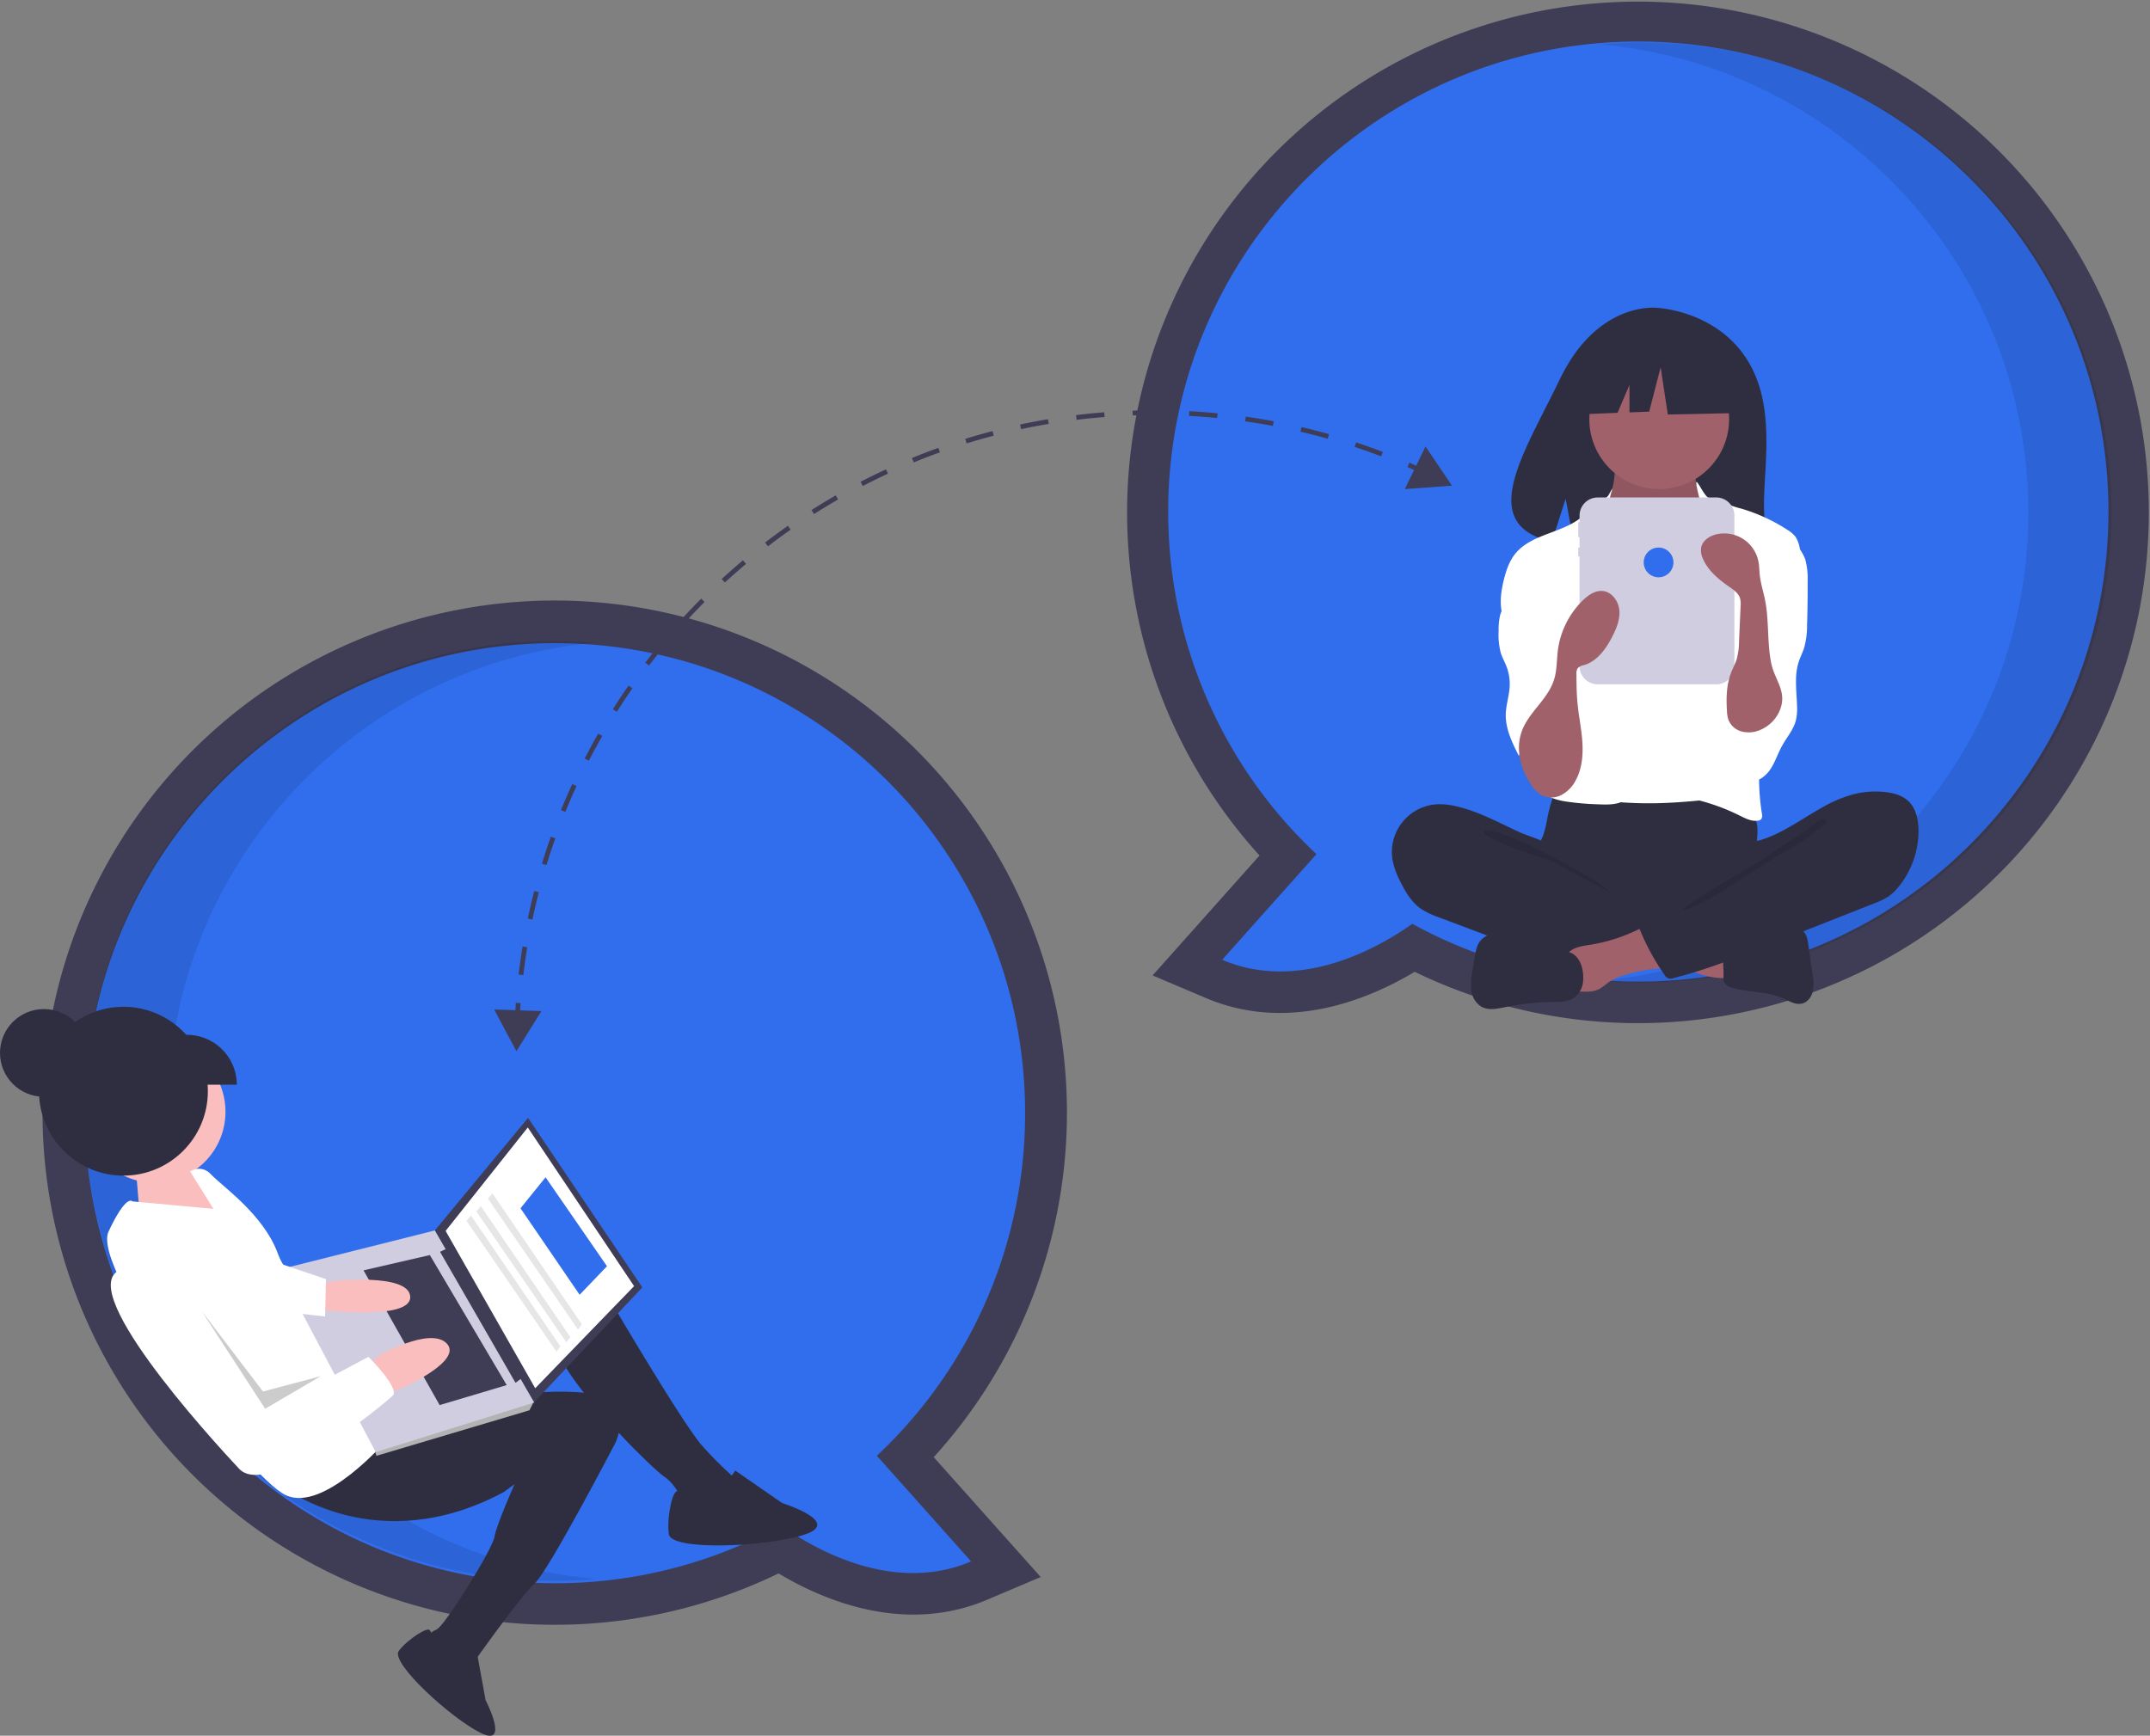
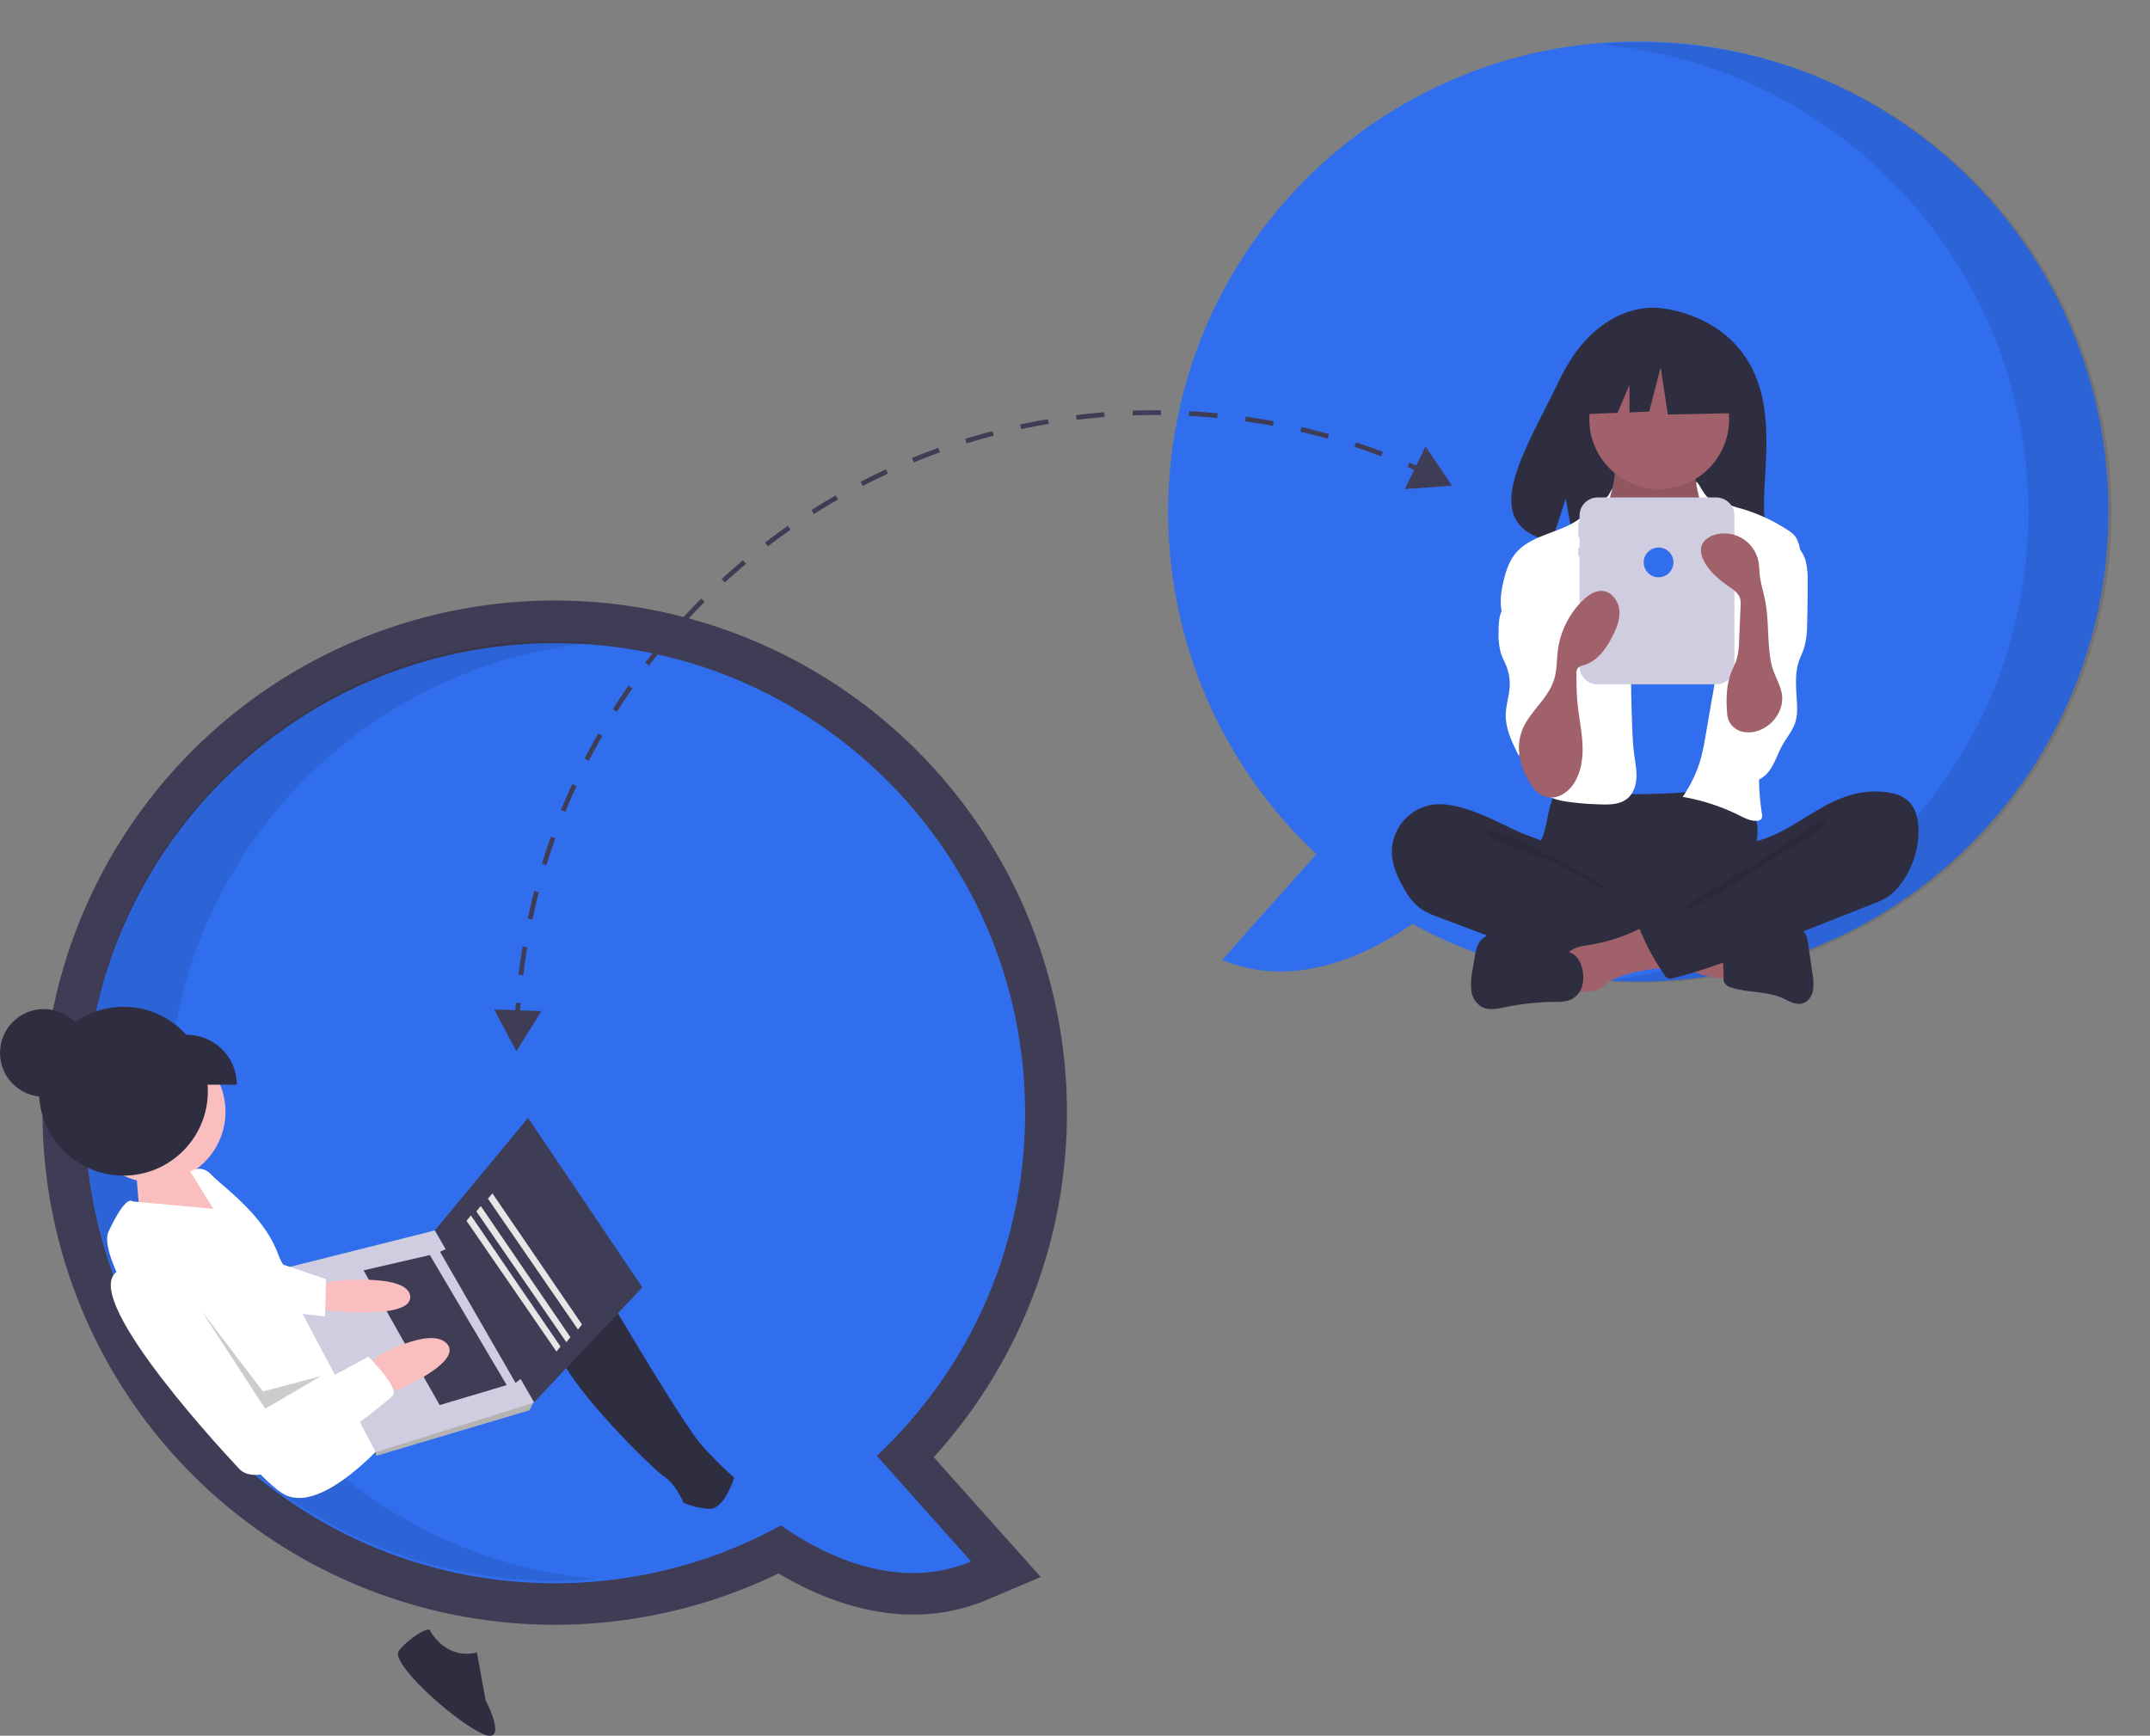
<svg xmlns="http://www.w3.org/2000/svg" width="883.929" height="713.746" data-name="Layer 1">
  <rect width="100%" height="100%" fill="#808080" stroke="none" />
-   <path fill="#3f3d56" d="M581.625 399.613c-18.647 11.183-51.87 25.196-85.82 10.795L473.86 401.1l43.978-49.298a210.034 210.034 0 1 1 63.787 47.812Zm-84.262-189.247a174.541 174.541 0 0 0 55.571 128.418l12.131 11.4-27.674 31.021c14.415-2.925 26.97-10.723 33.336-15.252l8.735-6.215 9.395 5.162a176.343 176.343 0 0 0 84.706 21.666c97.157 0 176.2-79.042 176.2-176.2 0-97.157-79.043-176.2-176.2-176.2s-176.2 79.043-176.2 176.2Z" />
  <path fill="#316eed" d="M480.28 210.366c0-106.747 86.535-193.283 193.283-193.283s193.283 86.536 193.283 193.283S780.31 403.65 673.563 403.65a192.403 192.403 0 0 1-92.932-23.777c-13.361 9.506-45.955 28.468-78.155 14.81l38.76-43.45a192.735 192.735 0 0 1-60.956-140.867Z" />
  <path d="M991.955 303.912c0-100.989-77.457-183.873-176.2-192.523a195.67 195.67 0 0 1 17.083-.76c106.747 0 193.283 86.536 193.283 193.283s-86.536 193.284-193.283 193.284c-5.75 0-11.435-.27-17.056-.763 98.73-8.662 176.173-91.54 176.173-192.52Z" opacity=".1" style="isolation:isolate" transform="translate(-158.035 -93.127)" />
  <path fill="#3f3d56" d="M228.163 668.125a210.59 210.59 0 1 1 155.725-68.932l43.978 49.299-21.946 9.309c-33.95 14.4-67.172.388-85.82-10.795a210.856 210.856 0 0 1-91.937 21.119Zm0-386.567c-97.157 0-176.2 79.044-176.2 176.2 0 97.158 79.043 176.2 176.2 176.2a176.343 176.343 0 0 0 84.705-21.666l9.395-5.162 8.735 6.215c6.366 4.53 18.921 12.328 33.336 15.252l-27.674-31.021 12.131-11.4a174.541 174.541 0 0 0 55.572-128.418c0-97.156-79.044-176.2-176.2-176.2Z" />
  <path fill="#316eed" d="M421.446 457.758c0-106.747-86.536-193.283-193.284-193.283S34.88 351.011 34.88 457.758s86.536 193.284 193.283 193.284a192.404 192.404 0 0 0 92.933-23.777c13.36 9.506 45.955 28.468 78.154 14.81l-38.76-43.45a192.735 192.735 0 0 0 60.957-140.867Z" />
  <path d="M227.08 549.91c0-100.99 77.457-183.874 176.201-192.524a195.73 195.73 0 0 0-17.083-.76c-106.748 0-193.283 86.536-193.283 193.283s86.535 193.284 193.283 193.284c5.75 0 11.434-.27 17.056-.763-98.731-8.662-176.173-91.54-176.173-192.52Z" opacity=".1" style="isolation:isolate" transform="translate(-158.035 -93.127)" />
  <path fill="#2f2e41" d="M718.938 148.96c-12.646-21.368-37.666-22.364-37.666-22.364s-24.38-3.117-40.02 29.427c-14.577 30.333-34.696 59.621-3.239 66.722l5.682-17.685 3.52 19.002a123.082 123.082 0 0 0 13.459.23c33.688-1.088 65.77.318 64.738-11.77-1.374-16.071 5.694-43.001-6.474-63.562Zm-82.721 187.132a49.883 49.883 0 0 1-1.613 6.944c-.791 2.225-2.013 4.283-2.737 6.532-2.306 7.166.891 15.156 5.998 20.687a33.759 33.759 0 0 0 16.46 9.774 67.152 67.152 0 0 0 14.144 1.486c13.146.446 26.63.845 39.088-3.38a67.914 67.914 0 0 0 11.356-5.159 8.502 8.502 0 0 0 2.947-2.32 8.109 8.109 0 0 0 1.063-4.76c-.028-5.573-1.158-11.118-.89-16.685.15-3.083.726-6.164.442-9.238a17.043 17.043 0 0 0-13.025-14.68c-3.534-.76-7.199-.346-10.797 0a275.284 275.284 0 0 1-28.098 1.257c-9.586-.062-19.112-1.525-28.65-1.678-2.82-.045-2.764.825-3.662 3.555a66.496 66.496 0 0 0-2.026 7.665Z" />
  <path fill="#a0616a" d="M663.42 198.478c-.46 2.412-.958 4.912-2.408 6.894-1.667 2.281-4.386 3.584-6.18 5.766-2.7 3.286-2.856 7.908-2.867 12.16-.01 3.918.07 8.097 2.254 11.348a19.831 19.831 0 0 0 5.684 5.011c8.192 5.522 17.045 11.142 26.923 11.324 4.093.075 8.481-.982 11.174-4.064a16.778 16.778 0 0 0 2.706-4.827 64.095 64.095 0 0 0 4.537-19.512 22.91 22.91 0 0 0-.864-9.373c-1.2-3.346-3.626-6.099-5.23-9.27a20.638 20.638 0 0 1-1.986-12.214 1.318 1.318 0 0 0-.07-.885 1.29 1.29 0 0 0-1.063-.43l-19.586-1.41a42.625 42.625 0 0 1-5.438-.622c-1.055-.215-3.844-1.715-4.85-1.316-1.865.738-2.354 9.42-2.736 11.42Z" />
  <path d="M663.42 199.09c-.46 2.412-.958 4.912-2.408 6.894-1.667 2.28-4.386 3.583-6.18 5.766-2.7 3.285-2.856 7.908-2.867 12.16-.01 3.918.07 8.096 2.254 11.348a19.831 19.831 0 0 0 5.684 5.01c8.192 5.522 17.045 11.142 26.923 11.324 4.093.076 8.481-.981 11.174-4.064a16.777 16.777 0 0 0 2.706-4.827 64.095 64.095 0 0 0 4.537-19.512 22.91 22.91 0 0 0-.864-9.373c-1.2-3.346-3.626-6.098-5.23-9.27a20.638 20.638 0 0 1-1.986-12.213 1.318 1.318 0 0 0-.07-.885 1.29 1.29 0 0 0-1.063-.43l-19.586-1.41a42.623 42.623 0 0 1-5.438-.623c-1.055-.215-3.844-1.714-4.85-1.315-1.865.738-2.354 9.42-2.736 11.42Z" opacity=".1" />
  <circle cx="682.151" cy="172.37" r="28.735" fill="#a0616a" />
-   <path fill="#fff" d="M667.45 236.729a17.623 17.623 0 0 0 5.048 4.033 15.86 15.86 0 0 0 6.305 1.2c5.18.146 10.795-.803 14.398-4.527 4.645-4.8 4.492-12.542 8.133-18.143a4.041 4.041 0 0 1 1.173-1.283 3.803 3.803 0 0 1 1.996-.458c4.598-.043 8.603 2.939 12.218 5.78a16.095 16.095 0 0 1 4.3 4.382 14.849 14.849 0 0 1 1.451 4.441c1.794 8.757 2.375 17.71 2.951 26.631.319 4.927.638 9.859.614 14.796-.078 16.266-3.859 32.26-7.619 48.086-.484 2.04-1.147 4.318-3.001 5.295a7.402 7.402 0 0 1-2.62.64c-10.768 1.264-21.56 2.53-32.4 2.697q-6.347.098-12.687-.307a6.834 6.834 0 0 1-2.137-.372 6.027 6.027 0 0 1-2.33-1.98c-5.864-7.389-6.21-17.605-6.173-27.039q.137-34.596 2.472-69.138c.129-1.9.157-4.209-1.213-5.704a71.41 71.41 0 0 0 9.122 10.97Z" />
  <path fill="#fff" d="M661.364 203.55c-.97 1.757-8.126 6.12-9.507 7.575-7.718 8.136-21.804 7.83-28.863 16.544-2.484 3.065-3.774 6.917-4.723 10.747-1.342 5.416-2.059 11.323.19 16.43 2.163 4.914 6.717 8.311 9.81 12.701 3.394 4.82 4.92 10.672 6.384 16.383 1.08 4.216 2.169 8.538 1.748 12.87-.478 4.926-2.862 9.437-4.27 14.181s-1.65 10.396 1.605 14.125c2.39 2.74 6.14 3.826 9.725 4.437a111.727 111.727 0 0 0 13.86 1.206c4.098.181 8.614.217 11.764-2.41 2.486-2.073 3.566-5.436 3.706-8.669s-.533-6.438-.955-9.646c-.436-3.326-.604-6.682-.745-10.033q-.945-22.56-.258-45.147a38.42 38.42 0 0 0-.457-9.368c-.878-4.029-3.055-7.629-4.872-11.33a42.873 42.873 0 0 1-4.753-22.648c.55-8.06 4.064-14.2.61-7.948Zm40.351.611c1.478 1.52 6.502 2.02 8.382 3a29.368 29.368 0 0 0 5.51 1.907 71.532 71.532 0 0 1 19.356 8.884 11.747 11.747 0 0 1 3.237 2.796 12.816 12.816 0 0 1 1.79 5.056c.921 4.56 1.847 9.177 1.64 13.825-.22 4.935-1.706 9.713-3.18 14.427l-5.51 17.614c-4.112 13.147-8.25 26.424-9.408 40.15a94.445 94.445 0 0 0 .848 22.805 2.704 2.704 0 0 1-.278 2.208 2.175 2.175 0 0 1-1.35.621c-2.658.416-5.232-.94-7.64-2.14a84.622 84.622 0 0 0-23.328-7.633 54.232 54.232 0 0 0 7.245-14.936 90.396 90.396 0 0 0 2.19-10.272l2.562-14.823a145.656 145.656 0 0 0 2.199-16.392 20.52 20.52 0 0 0-.357-6.174 29.956 29.956 0 0 0-2.34-5.569c-4.225-8.786-6.206-18.812-4.545-28.418.728-4.204 2.141-8.413 1.552-12.638-.567-4.063.022-7.22-1.02-11.24-4.28-16.508-.336-5.916 2.445-3.058Z" />
  <path fill="#fff" d="M622.92 241.56c-1.925 3.996-5.144 7.4-6.24 11.698a25.557 25.557 0 0 0-.544 6.114 29.043 29.043 0 0 0 .907 9.194c.612 1.895 1.607 3.643 2.323 5.501a19.948 19.948 0 0 1 1.307 8.15c-.193 3.85-1.5 7.586-1.603 11.439-.16 6.058 2.641 11.753 5.376 17.162a12.617 12.617 0 0 1 18.339-6.004 3.76 3.76 0 0 0 .826-2.741q.303-10.543.585-21.087c.296-10.87.578-21.887-1.923-32.47-1.129-4.779-2.886-9.539-6.106-13.245-1.696-1.952-7.453-7.092-10.237-4.906-1.252.983-.96 3.66-1.158 5.015a21.275 21.275 0 0 1-1.851 6.18Zm119.273-11.515a29.41 29.41 0 0 1 .983 8.845q.056 9.114-.241 18.226a33.977 33.977 0 0 1-1.184 9.227c-.622 1.955-1.582 3.79-2.224 5.738-1.925 5.84-.873 12.175-.708 18.323a20.819 20.819 0 0 1-.504 5.927c-1.016 3.81-3.746 6.89-5.65 10.343-1.81 3.28-2.902 6.956-5.063 10.015s-5.902 5.483-9.528 4.544c-2.747-.711-4.7-3.143-6.05-5.64a27.661 27.661 0 0 1-2.86-17.942c1.356-7.461 5.739-14.08 7.32-21.497 2.17-10.185-1.129-20.695-1.03-31.107a15.037 15.037 0 0 1 .655-4.822c.829-2.379 2.61-4.278 4.254-6.186a78.096 78.096 0 0 0 5.718-7.504c1.178-1.757 2.777-6.274 4.865-6.65 4.661-.838 10.09 6.559 11.247 10.16Z" />
  <path fill="#2f2e41" d="M598.734 331.562a28.363 28.363 0 0 0-7.89-.838 19.691 19.691 0 0 0-18.281 23.213 33.074 33.074 0 0 0 3.126 8.543c2.092 4.246 4.602 8.483 8.475 11.204a33.01 33.01 0 0 0 7.48 3.56l20.401 7.686c3.001 1.13 6.003 2.26 9.034 3.31a176.701 176.701 0 0 0 47.185 9.38 51.092 51.092 0 0 0 14.65-.743 4.77 4.77 0 0 0 3-1.62 5.139 5.139 0 0 0 .671-2.215l1.256-8.788a7.361 7.361 0 0 0-.107-3.705c-.575-1.477-2.017-2.406-3.391-3.196-13.412-7.703-29.073-11.953-40.362-22.526-2.658-2.489-4.882-6.434-8.111-8.125-3.662-1.917-7.974-3.011-11.759-4.778-8.274-3.862-16.41-8.3-25.377-10.362Z" />
  <path d="M619.102 343.41c7.21 2.26 37.655 17.914 42.873 23.38-.7.251-24.431-13.048-25.143-13.262a143.39 143.39 0 0 1-19.13-6.741c-1.236-.572-8.033-3.26-7.726-4.82.348-1.761 7.845 1.042 9.126 1.443Z" opacity=".1" />
  <path fill="#a0616a" d="M709.062 402.178a1.694 1.694 0 0 0 1.143-.337 1.766 1.766 0 0 0 .358-1.315l-.034-11.973c-3.443-1.64-7.294-2.166-11.074-2.672l-17.638-2.357c.406.054-2.757 7.596-2.272 8.603.854 1.775 7.387 3.348 9.23 4.186 6.41 2.913 13.07 6.116 20.287 5.865Z" />
  <path fill="#a0616a" d="M653.725 388.511c-3.33.53-7.047 1-9.204 3.592-2.735 3.287-1.57 8.188-.266 12.26a3.975 3.975 0 0 0 4.637 3.317c3.037.193 6.27.343 8.923-1.146a39.106 39.106 0 0 0 3.466-2.577 22.223 22.223 0 0 1 6.373-2.913 64.441 64.441 0 0 1 12.792-2.636 19.895 19.895 0 0 0 5.04-.889 5.584 5.584 0 0 0 3.548-3.445c.615-2.176-.65-4.394-1.863-6.303a25.142 25.142 0 0 0-5.364-6.63c-3.286-2.552-4.912-.592-8.222 1.041a69.764 69.764 0 0 1-19.86 6.33Z" />
  <path fill="#2f2e41" d="m645.022 391.511-21.145-6.25a27.988 27.988 0 0 0-7.869-1.525 9.446 9.446 0 0 0-7.226 2.923c-1.64 1.924-2.11 4.554-2.518 7.05l-.874 5.336a26.805 26.805 0 0 0-.49 8.196 9.062 9.062 0 0 0 4.2 6.752c2.927 1.596 6.513.817 9.779.149a106.454 106.454 0 0 1 20.038-2.149c2.53-.03 5.185.002 7.422-1.184a9.266 9.266 0 0 0 4.522-7.384c.416-4.56-1.103-10.514-5.839-11.914Zm72.352-5.446c2.741-.48 5.16-2.039 7.787-2.958 3.697-1.294 7.704-1.294 11.62-1.28a7.46 7.46 0 0 1 4.167.834c1.725 1.149 2.168 3.448 2.461 5.5l1.77 12.38a19.428 19.428 0 0 1 .145 7.014c-.52 2.294-2.083 4.506-4.36 5.098-2.765.718-5.476-1.048-8.086-2.208-6.526-2.9-14.11-2.159-20.914-4.327a4.687 4.687 0 0 1-3.13-2.238 5.093 5.093 0 0 1-.244-2.14c.117-3.979-.723-9.413.475-13.216 1.078-3.42 5.25-2.46 8.31-2.46Z" />
  <path fill="#2f2e41" d="M762.122 326.58a36.72 36.72 0 0 1 12.935-.885c3.458.381 7.02 1.344 9.545 3.737 3.073 2.913 4.06 7.419 4.143 11.652a36.404 36.404 0 0 1-7.912 23.25 21.096 21.096 0 0 1-4.524 4.354 29.776 29.776 0 0 1-5.886 2.836l-45.687 18.02c-12.02 4.742-24.081 9.496-36.618 12.621a2.854 2.854 0 0 1-3.84-1.392 94.654 94.654 0 0 1-10.013-18.317 1.234 1.234 0 0 1 .545-1.946l32.315-18.567a32.674 32.674 0 0 0 6.577-4.532 16.33 16.33 0 0 0 3.377-4.701c.67-1.4.733-4.701 1.588-5.735.838-1.013 3.704-1.093 5.027-1.492a45.613 45.613 0 0 0 5.473-2.068c7.228-3.234 13.665-7.933 20.595-11.72a52.844 52.844 0 0 1 12.36-5.116Z" />
  <path d="M743.802 340.445c-5.552 4.17-12.74 8.003-18.243 12.283-1.878 1.46-33.183 19.06-33.626 21.398 5.134.865 37.834-22.012 42.513-24.294s8.826-5.502 12.936-8.698c1.047-.814 5.486-3.262 2.48-4.172-1.694-.512-4.81 2.65-6.06 3.483Z" opacity=".1" />
  <path fill="#d0cde1" d="M705.601 204.565h-48.734a7.465 7.465 0 0 0-7.466 7.466v2.734h-.53v6.113h.53v4.28h-.53v3.668h.53v45.112a7.465 7.465 0 0 0 7.466 7.465H705.6a7.465 7.465 0 0 0 7.466-7.465V212.03a7.465 7.465 0 0 0-7.466-7.466Z" />
  <path fill="#2f2e41" d="m713.347 146.901-24.718-12.948-34.135 5.297-7.062 31.192 17.58-.677 4.911-11.459v11.271l8.112-.312 4.708-18.245 2.943 19.422 28.838-.589-1.177-22.952z" />
  <path fill="#a0616a" d="M629.388 322.54a12.844 12.844 0 0 0 4.614 4.59 9.023 9.023 0 0 0 7.931-.213 13.96 13.96 0 0 0 5.724-5.74c2.686-4.743 3.243-10.42 2.907-15.86s-1.497-10.8-2.01-16.227c-.375-3.945-.405-7.914-.435-11.877a3.95 3.95 0 0 1 .499-2.402 4.716 4.716 0 0 1 2.65-1.323c5.421-1.61 9.02-6.693 11.6-11.726 1.723-3.36 3.221-7.034 2.889-10.796s-3.036-7.552-6.793-7.936c-3.098-.316-5.958 1.651-8.192 3.82a35.127 35.127 0 0 0-10.285 20.554c-.49 3.825-.35 7.755-1.39 11.468-2.222 7.929-9.173 12.79-12.636 19.925-3.817 7.861-1.71 16.786 2.927 23.742Zm102.28-30.292a14.984 14.984 0 0 1-8.403 8.074 11.606 11.606 0 0 1-7.305.447 8.1 8.1 0 0 1-5.351-4.786 12.895 12.895 0 0 1-.603-3.596c-.348-5.347-.213-10.856 1.729-15.85.749-1.926 1.759-3.753 2.35-5.733a28.752 28.752 0 0 0 .885-6.997l.638-14.589a9.494 9.494 0 0 0-.216-3.163c-.637-2.111-2.61-3.483-4.42-4.742-4.372-3.04-8.692-6.588-10.81-11.473a8.047 8.047 0 0 1-.748-4.753c.598-2.897 3.521-4.772 6.411-5.404a14.34 14.34 0 0 1 17.19 11.555c.287 1.646.283 3.328.45 4.99.355 3.528 1.475 6.927 2.175 10.402 1.725 8.56.831 17.407 2.538 25.965 1.426 7.155 6.805 11.824 3.49 19.653Z" />
  <circle cx="681.886" cy="231.272" r="6.114" fill="#316eed" />
  <circle cx="18.037" cy="432.969" r="18.035" fill="#2f2e41" />
  <path fill="#fbbebe" d="m83.411 486.51-9.084-8.83-18.241 5.666 1.752 21.121 37.506-1.742-11.522-15.656-.411-.559z" />
  <circle cx="63.543" cy="457.171" r="29.158" fill="#fbbebe" />
  <path fill="#2f2e41" d="M244.556 523.934s35.821 61.559 44.346 70.8a154.74 154.74 0 0 0 12.935 12.892s-4.008 13.294-10.391 12.82a30.042 30.042 0 0 1-10.53-2.596s-2.848-7.385-7.818-10.623-45.568-43.18-44.619-55.946 16.077-27.347 16.077-27.347Z" />
-   <path fill="#2f2e41" d="M116.987 611.781s38.194 29.644 90.1 1.79l4.472-3.293s-7.549 16.982-8.249 21.587c-.812 5.338-20.466 36.61-23.673 38.108s-3.914 2.88-3.914 2.88l13.61 14.981 5.033-3.703s19.622-27.801 25.361-32.887 33.083-57.531 33.083-57.531 10.454-19.761-15.637-21.248-38.096 5.625-38.096 5.625l-46.305 7.356Zm185.293-7.067 19.318 13.366s24.646 7.722 9.464 12.86-55.187 6.998-56.095-.092 1.578-18.248 3.574-17.638 15.848 4.207 23.74-8.496Z" />
  <path fill="#2f2e41" d="m196.075 679.539 3.576 19.634s10.167 19.445-2.04 13.412-37.357-28.95-33.644-33.755 11.911-10.015 12.743-8.449 6.994 12.048 19.365 9.158Z" />
  <path fill="#fff" d="M159.24 591.892s-25.963 30.312-41.725 22.949-80.249-92.648-72.886-108.41 9.833-12.408 9.833-12.408l33.296 3.079-9.58-15.36s4.473-3.293 8.735 1.328 21.376 16.162 27.337 32.462 23.465 15.486 23.465 15.486Z" />
  <path fill="#3f3d56" d="m264.085 529.388-45.005 47.773-40.316-71.18 38.327-46.307 46.994 69.714z" />
-   <path fill="#fff" d="m260.688 528.871-40.648 41.981-36.834-64.692 33.78-42.529 43.702 65.24z" />
  <path fill="#b3b3b3" d="m216.875 575.336 2.205 1.825-1.414 2.764-62.931 18.73-.595-2.156 2.863-2.961 59.872-18.202z" />
  <path fill="#d0cde1" d="m219.639 576.75-65.167 20.375-39.725-75.063 64.017-16.081 40.875 70.769z" />
  <path fill="#3f3d56" d="m214.733 566.569-2.796 2.057-31.03-53.878 3.207-1.498 30.619 53.319zm-6.415 2.996-27.567 8.22-31.294-55.408 27.272-6.278 31.589 53.466z" />
  <path fill="#fbbebe" d="m130.657 528.455 5.707-1.614s31.83-3.6 32.295 6.402-36.567 5.361-36.567 5.361l-4.938-6.71Zm27.918 44.964 7.944-3.26s23.98-10.753 17.1-17.758-28.094 5.16-28.094 5.16l-4.062 3.852Z" />
  <path fill="#fff" d="M151.495 557.942s12.935 12.891 9.991 15.92-51.208 42.857-63.173 30.113-70.257-76.728-47.574-82.216 28.675 7.342 28.675 7.342l29.944 51.23Zm-38.732-39.161 21.248 7.205-.347 15.34-22.472-2.425 1.571-20.12z" />
  <path d="m131.914 565.887-22.893 13.4-26.156-40.227 25.248 33.137 23.801-6.31z" opacity=".2" />
  <circle cx="50.745" cy="448.718" r="34.712" fill="#2f2e41" />
-   <path fill="#316eed" d="m238.3 532.417-24.305-35.555 10.303-12.754 25.255 36.58-11.253 11.729z" />
  <path fill="#e6e6e6" d="m237.615 546.712-37.002-53.793 1.825-2.205 36.829 53.92-1.652 2.078zm-4.768 5.233-37.002-53.793 1.825-2.205 36.829 53.921-1.652 2.077zm-4.062 3.851-37.002-53.793 1.825-2.205 36.829 53.921-1.652 2.077z" />
  <path fill="#2f2e41" d="M66.117 425.544h10.738a20.5 20.5 0 0 1 20.5 20.5H66.117v-20.5Z" />
  <path fill="#3f3d56" d="m214.031 412.499-1.946-.145c-.076 1.012-.13 2.03-.194 3.046l-8.738-.293 9.166 17.176 10.293-16.524-8.77-.294c.063-.989.116-1.98.19-2.966Zm51.25-140.001 1.552 1.185a266.224 266.224 0 0 1 7.227-9.047l-1.498-1.252a267.693 267.693 0 0 0-7.28 9.114Zm14.955-17.898 1.442 1.317c2.59-2.837 5.28-5.654 7.992-8.374l-1.382-1.378a265.182 265.182 0 0 0-8.052 8.435Zm16.464-16.508 1.32 1.438a264.116 264.116 0 0 1 8.693-7.636l-1.255-1.495a266.43 266.43 0 0 0-8.758 7.693Zm-44.745 53.559 1.65 1.043a263.753 263.753 0 0 1 6.405-9.652l-1.603-1.116a265.407 265.407 0 0 0-6.452 9.725Zm62.588-68.551 1.19 1.548a262.727 262.727 0 0 1 9.327-6.84l-1.12-1.6a264.132 264.132 0 0 0-9.397 6.892Zm-74.173 88.816 1.736.892a261.387 261.387 0 0 1 5.528-10.186l-1.695-.97a262.669 262.669 0 0 0-5.569 10.264Zm-18.831 54.954-1.89-.487a261.94 261.94 0 0 0-2.655 11.355l1.91.402a261.04 261.04 0 0 1 2.635-11.27ZM333.63 209.74l1.047 1.647a261.852 261.852 0 0 1 9.889-5.988l-.974-1.692a264.328 264.328 0 0 0-9.963 6.033ZM216.773 389.516l-1.927-.317a264.459 264.459 0 0 0-1.636 11.544l1.939.23a262.429 262.429 0 0 1 1.624-11.457Zm13.852-56.377 1.809.735a261.419 261.419 0 0 1 4.602-10.642l-1.774-.815a262.75 262.75 0 0 0-4.637 10.722Zm-7.82 22.021 1.868.57a261.832 261.832 0 0 1 3.637-11.017l-1.84-.653a263.24 263.24 0 0 0-3.665 11.1Zm242.892-184.333c3.827-.133 7.725-.186 11.58-.15l.017-1.952a266.77 266.77 0 0 0-11.664.15ZM353.81 198.122l.897 1.733c3.41-1.766 6.9-3.478 10.374-5.087l-.82-1.772a264.114 264.114 0 0 0-10.452 5.126Zm158.085-24.862c3.808.54 7.652 1.17 11.424 1.877l.359-1.92a265.57 265.57 0 0 0-11.51-1.89Zm22.755 4.258c3.739.873 7.512 1.844 11.213 2.884l.528-1.88a262.642 262.642 0 0 0-11.297-2.905Zm22.283 6.265a260.857 260.857 0 0 1 10.91 3.871l.695-1.824a262.713 262.713 0 0 0-10.993-3.9Zm-68.083-12.751c3.845.202 7.73.491 11.548.86l.189-1.943a266.24 266.24 0 0 0-11.633-.867Zm-46.462-.33.238 1.938a264.09 264.09 0 0 1 11.514-1.16l-.152-1.947a266.27 266.27 0 0 0-11.6 1.169Zm-45.546 9.768.578 1.864a261.712 261.712 0 0 1 11.129-3.177l-.494-1.888a262.136 262.136 0 0 0-11.213 3.2Zm-21.917 7.871.741 1.806a262.19 262.19 0 0 1 10.777-4.144l-.66-1.837a262.26 262.26 0 0 0-10.858 4.175Zm44.474-13.77.409 1.91c3.75-.805 7.574-1.536 11.367-2.174l-.324-1.926c-3.82.643-7.674 1.38-11.452 2.19Zm177.576 25.154-10.91-16.123-3.837 7.896c-.928-.414-1.852-.838-2.78-1.24l-.776 1.793c.906.392 1.802.803 2.702 1.204l-3.818 7.86Z" />
</svg>